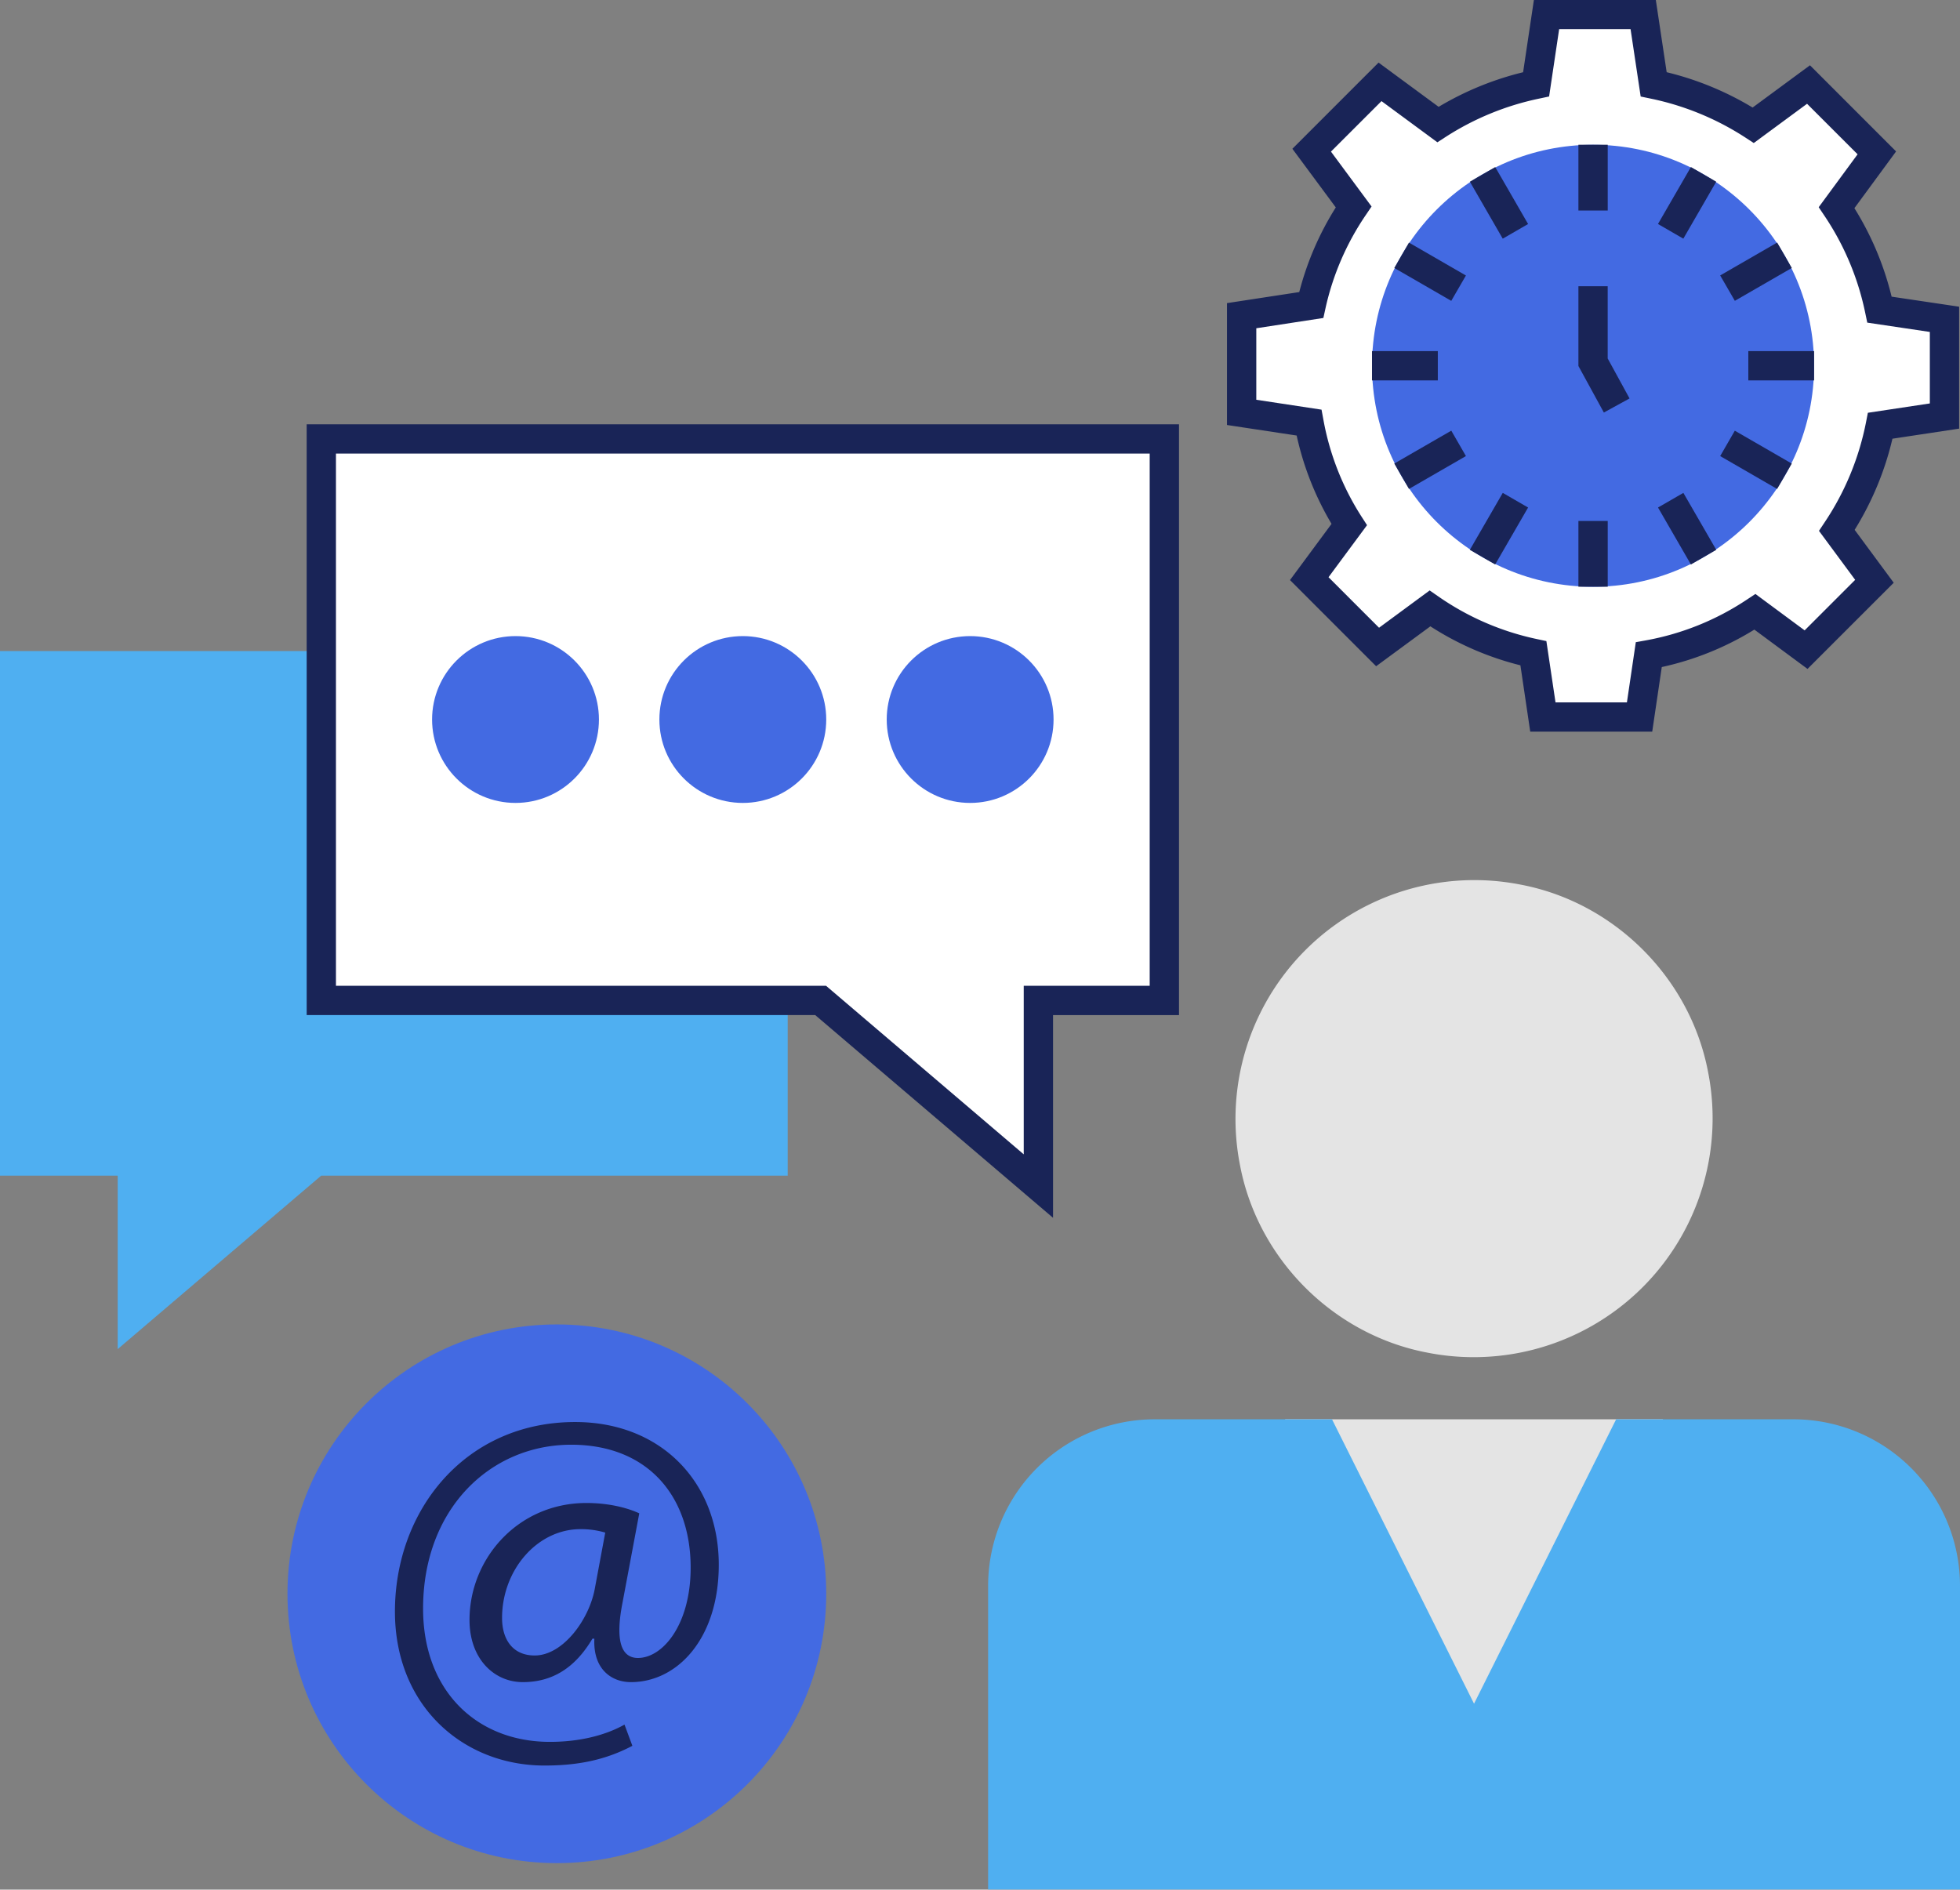
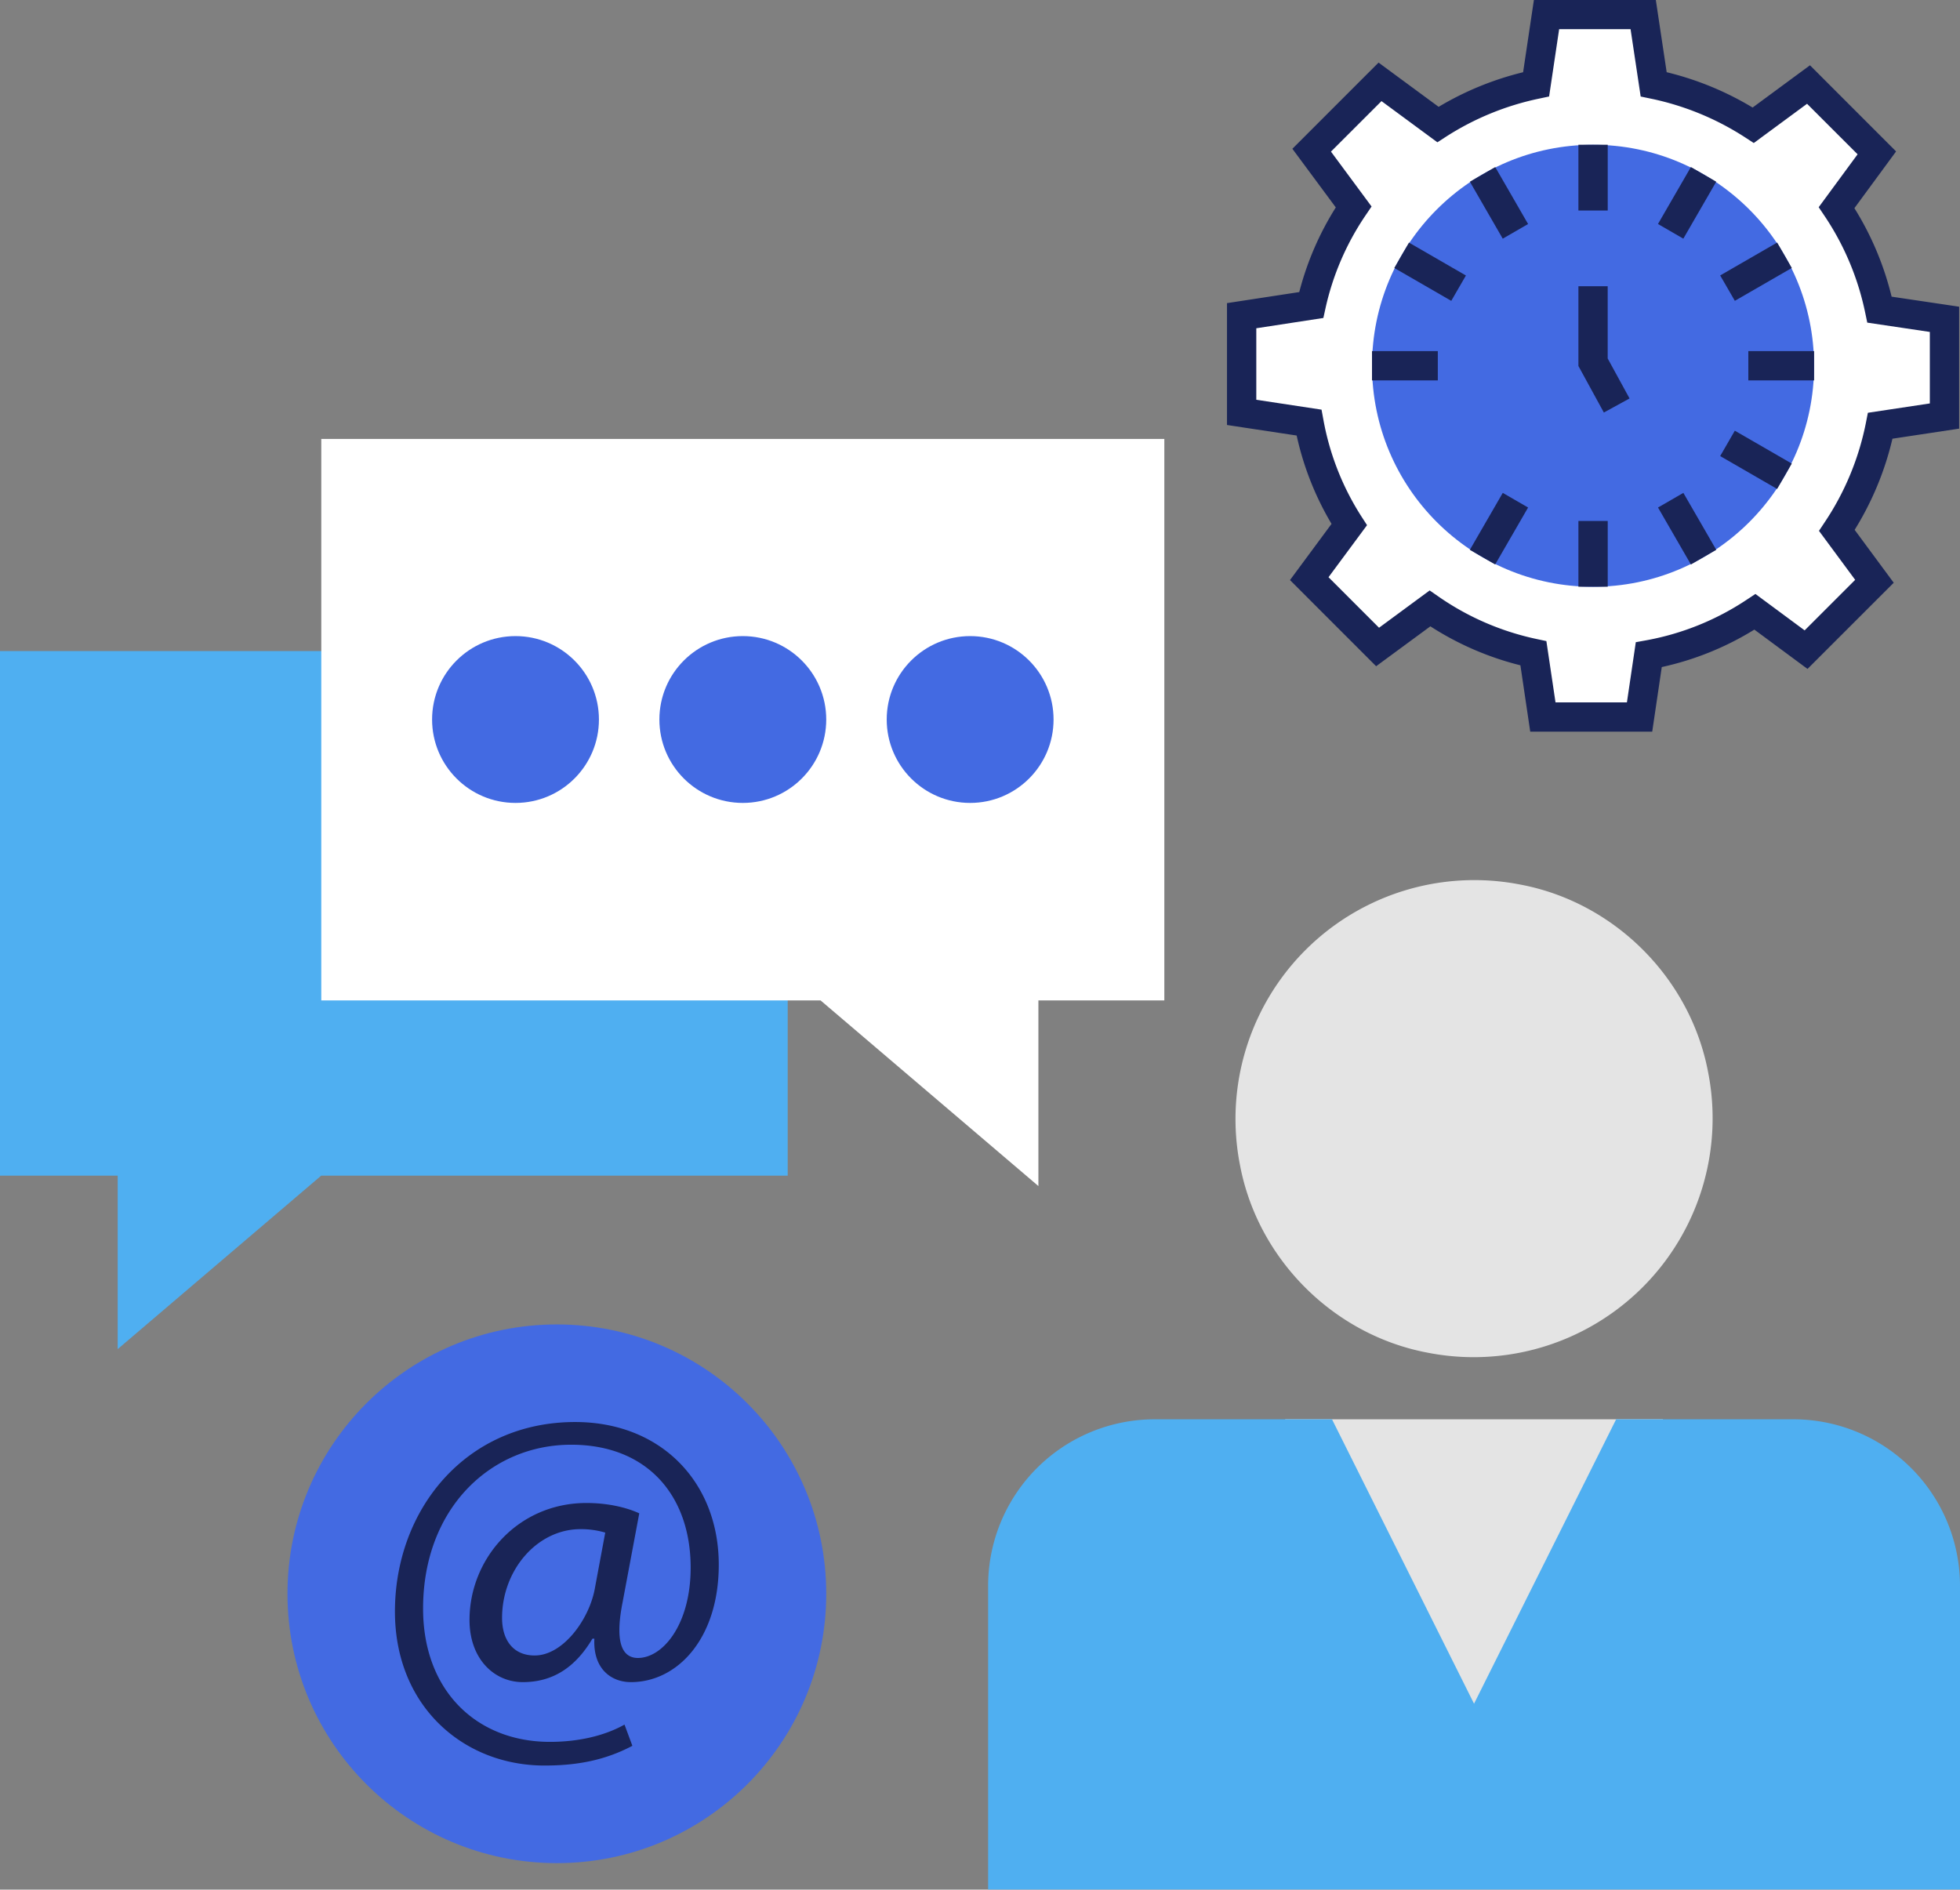
<svg xmlns="http://www.w3.org/2000/svg" viewBox="1 2.15 64 61.71">
  <rect x="1" y="2.15" width="64" height="61.71" fill="#808080" stroke="none" />
  <path fill="#e4e4e4" d="M42.964 48.5H55.3v10.565H42.964zM56.774 37.158a7.8 7.8 0 0 1-9.165 9.165c-3.065-.58-5.537-3.052-6.118-6.117a7.8 7.8 0 0 1 9.166-9.166c3.065.581 5.536 3.053 6.117 6.118z" />
  <path fill="#4faff1" d="M65 53.943v9.912H33.265v-9.912a5.44 5.44 0 0 1 5.443-5.443h5.786l4.638 9.287 4.64-9.287h5.785A5.44 5.44 0 0 1 65 53.943zM26.721 23.411v17.133H11.487l-6.644 5.664v-5.664H1V23.411z" />
  <path fill="#fff" d="M11.491 16.485v18.336h16.304l7.112 6.062v-6.062h4.112V16.485z" />
-   <path fill="#192457" d="m35.385 41.92-7.766-6.621H11.014V16.006h28.484V35.3h-4.113v6.62zM11.97 34.342h16.002l6.456 5.505v-5.505h4.113V16.963H11.97v17.38z" />
  <circle cx="17.833" cy="25.647" r="2.724" fill="#436ae2" />
  <circle cx="25.255" cy="25.647" r="2.724" fill="#436ae2" />
  <circle cx="32.678" cy="25.647" r="2.724" fill="#436ae2" />
  <circle cx="19.183" cy="54.198" r="8.796" fill="#436ae2" />
  <path fill="#192457" d="M21.649 59.163c-.886.467-1.79.644-2.87.644-2.643 0-4.883-1.934-4.883-5.028 0-3.321 2.305-6.19 5.884-6.19 2.805 0 4.69 1.967 4.69 4.659 0 2.417-1.354 3.835-2.868 3.835-.646 0-1.242-.435-1.194-1.418h-.064c-.564.951-1.306 1.418-2.273 1.418-.935 0-1.74-.757-1.74-2.03 0-2 1.578-3.82 3.819-3.82.693 0 1.306.144 1.724.338l-.547 2.918c-.241 1.225-.048 1.789.483 1.805.823.016 1.742-1.08 1.742-2.95 0-2.338-1.403-4.014-3.902-4.014-2.627 0-4.835 2.08-4.835 5.352 0 2.692 1.757 4.352 4.142 4.352.919 0 1.773-.193 2.435-.564l.257.693zm-.886-6.963a2.782 2.782 0 0 0-.806-.113c-1.419 0-2.563 1.338-2.563 2.9 0 .71.354 1.226 1.064 1.226.935 0 1.789-1.193 1.966-2.192l.339-1.821z" />
  <path fill="#fff" d="M64.493 12.58v3.157l-2.097.316a9.466 9.466 0 0 1-1.417 3.419l1.227 1.662-2.232 2.231-1.67-1.234a9.255 9.255 0 0 1-3.466 1.4l-.3 2.034H51.38l-.309-2.081a9.365 9.365 0 0 1-3.379-1.464l-1.71 1.258-2.23-2.231 1.305-1.765a9.267 9.267 0 0 1-1.314-3.332l-2.2-.332V12.46l2.272-.348A9.3 9.3 0 0 1 45.2 8.907l-1.37-1.852 2.232-2.231 1.891 1.393a9.521 9.521 0 0 1 3.205-1.314l.34-2.28h3.158l.34 2.28c1.18.245 2.28.704 3.253 1.337l1.804-1.33 2.232 2.233L60.97 8.93a9.444 9.444 0 0 1 1.4 3.332l2.122.316z" />
  <path fill="#192457" d="M54.95 26.044h-3.983l-.321-2.167a9.777 9.777 0 0 1-2.94-1.273l-1.771 1.303-2.813-2.814 1.357-1.835a9.692 9.692 0 0 1-1.139-2.885l-2.275-.344v-3.98l2.36-.361a9.741 9.741 0 0 1 1.193-2.764L43.2 7.009l2.814-2.815 1.962 1.445a9.975 9.975 0 0 1 2.758-1.13l.353-2.364h3.98l.355 2.363a9.981 9.981 0 0 1 2.806 1.154l1.873-1.38 2.812 2.813-1.361 1.853a9.85 9.85 0 0 1 1.215 2.89l2.205.328v3.982l-2.178.329a9.936 9.936 0 0 1-1.234 2.976l1.276 1.728-2.815 2.814-1.736-1.284a9.671 9.671 0 0 1-3.023 1.223l-.312 2.11zm-3.157-.957h2.331l.29-1.965.338-.061a8.752 8.752 0 0 0 3.288-1.329l.28-.185 1.607 1.189 1.65-1.65-1.182-1.6.186-.28a8.966 8.966 0 0 0 1.346-3.246l.065-.33 2.023-.305V12.99l-2.043-.304-.068-.326a8.895 8.895 0 0 0-1.33-3.163l-.188-.28 1.27-1.728-1.65-1.65-1.74 1.282-.277-.181a9.03 9.03 0 0 0-3.09-1.27l-.326-.068-.33-2.2h-2.332l-.328 2.199-.325.069a9.027 9.027 0 0 0-3.045 1.247l-.278.18-1.825-1.345-1.65 1.649 1.326 1.793-.19.28a8.781 8.781 0 0 0-1.314 3.04l-.07.32-2.19.336v2.335l2.13.323.062.335a8.724 8.724 0 0 0 1.245 3.16l.179.277L44.38 21l1.65 1.65 1.653-1.218.281.195a8.82 8.82 0 0 0 3.206 1.39l.324.069.298 2z" />
  <circle cx="53.018" cy="14.095" r="7.217" fill="#436ae2" />
  <path fill="#fff" d="M53.018 6.877v2.148" />
  <path fill="#192457" d="M52.54 6.877h.957v2.148h-.957z" />
  <path fill="#fff" d="m49.41 7.844 1.074 1.861" />
  <path fill="#192457" d="m49.824 7.606 1.073 1.86-.828.478-1.073-1.86z" />
-   <path fill="#fff" d="m46.768 10.486 1.86 1.074" />
  <path fill="#192457" d="m47.007 10.073 1.86 1.074-.479.828-1.86-1.074z" />
  <path fill="#fff" d="M45.801 14.095h2.148" />
  <path fill="#192457" d="M45.8 13.616h2.149v.957H45.8z" />
  <path fill="#fff" d="m46.768 17.703 1.86-1.074" />
-   <path fill="#192457" d="m48.389 16.214.478.83-1.86 1.073-.479-.829z" />
  <path fill="#fff" d="m49.41 20.345 1.074-1.86" />
  <path fill="#192457" d="m50.07 18.246.827.478-1.075 1.86-.827-.478z" />
  <path fill="#fff" d="M53.018 21.312v-2.148" />
  <path fill="#192457" d="M52.54 19.163h.957v2.148h-.957z" />
  <path fill="#fff" d="m56.627 20.345-1.074-1.86" />
  <path fill="#192457" d="m55.967 18.246 1.074 1.86-.828.478-1.074-1.86z" />
  <path fill="#fff" d="m59.268 17.703-1.86-1.074" />
  <path fill="#192457" d="m57.647 16.215 1.86 1.074-.478.829-1.86-1.074z" />
  <path fill="#fff" d="M60.235 14.095h-2.148" />
  <path fill="#192457" d="M58.088 13.616h2.148v.957h-2.148z" />
  <path fill="#fff" d="m59.268 10.486-1.86 1.074" />
  <path fill="#192457" d="m59.03 10.071.478.83-1.86 1.073-.479-.829z" />
  <path fill="#fff" d="m56.627 7.844-1.074 1.861" />
  <path fill="#192457" d="m56.213 7.605.827.479-1.074 1.86-.828-.479z" />
  <g>
    <path fill="#192457" d="m53.371 15.622-.831-1.52v-2.605h.956v2.36l.714 1.305z" />
  </g>
</svg>